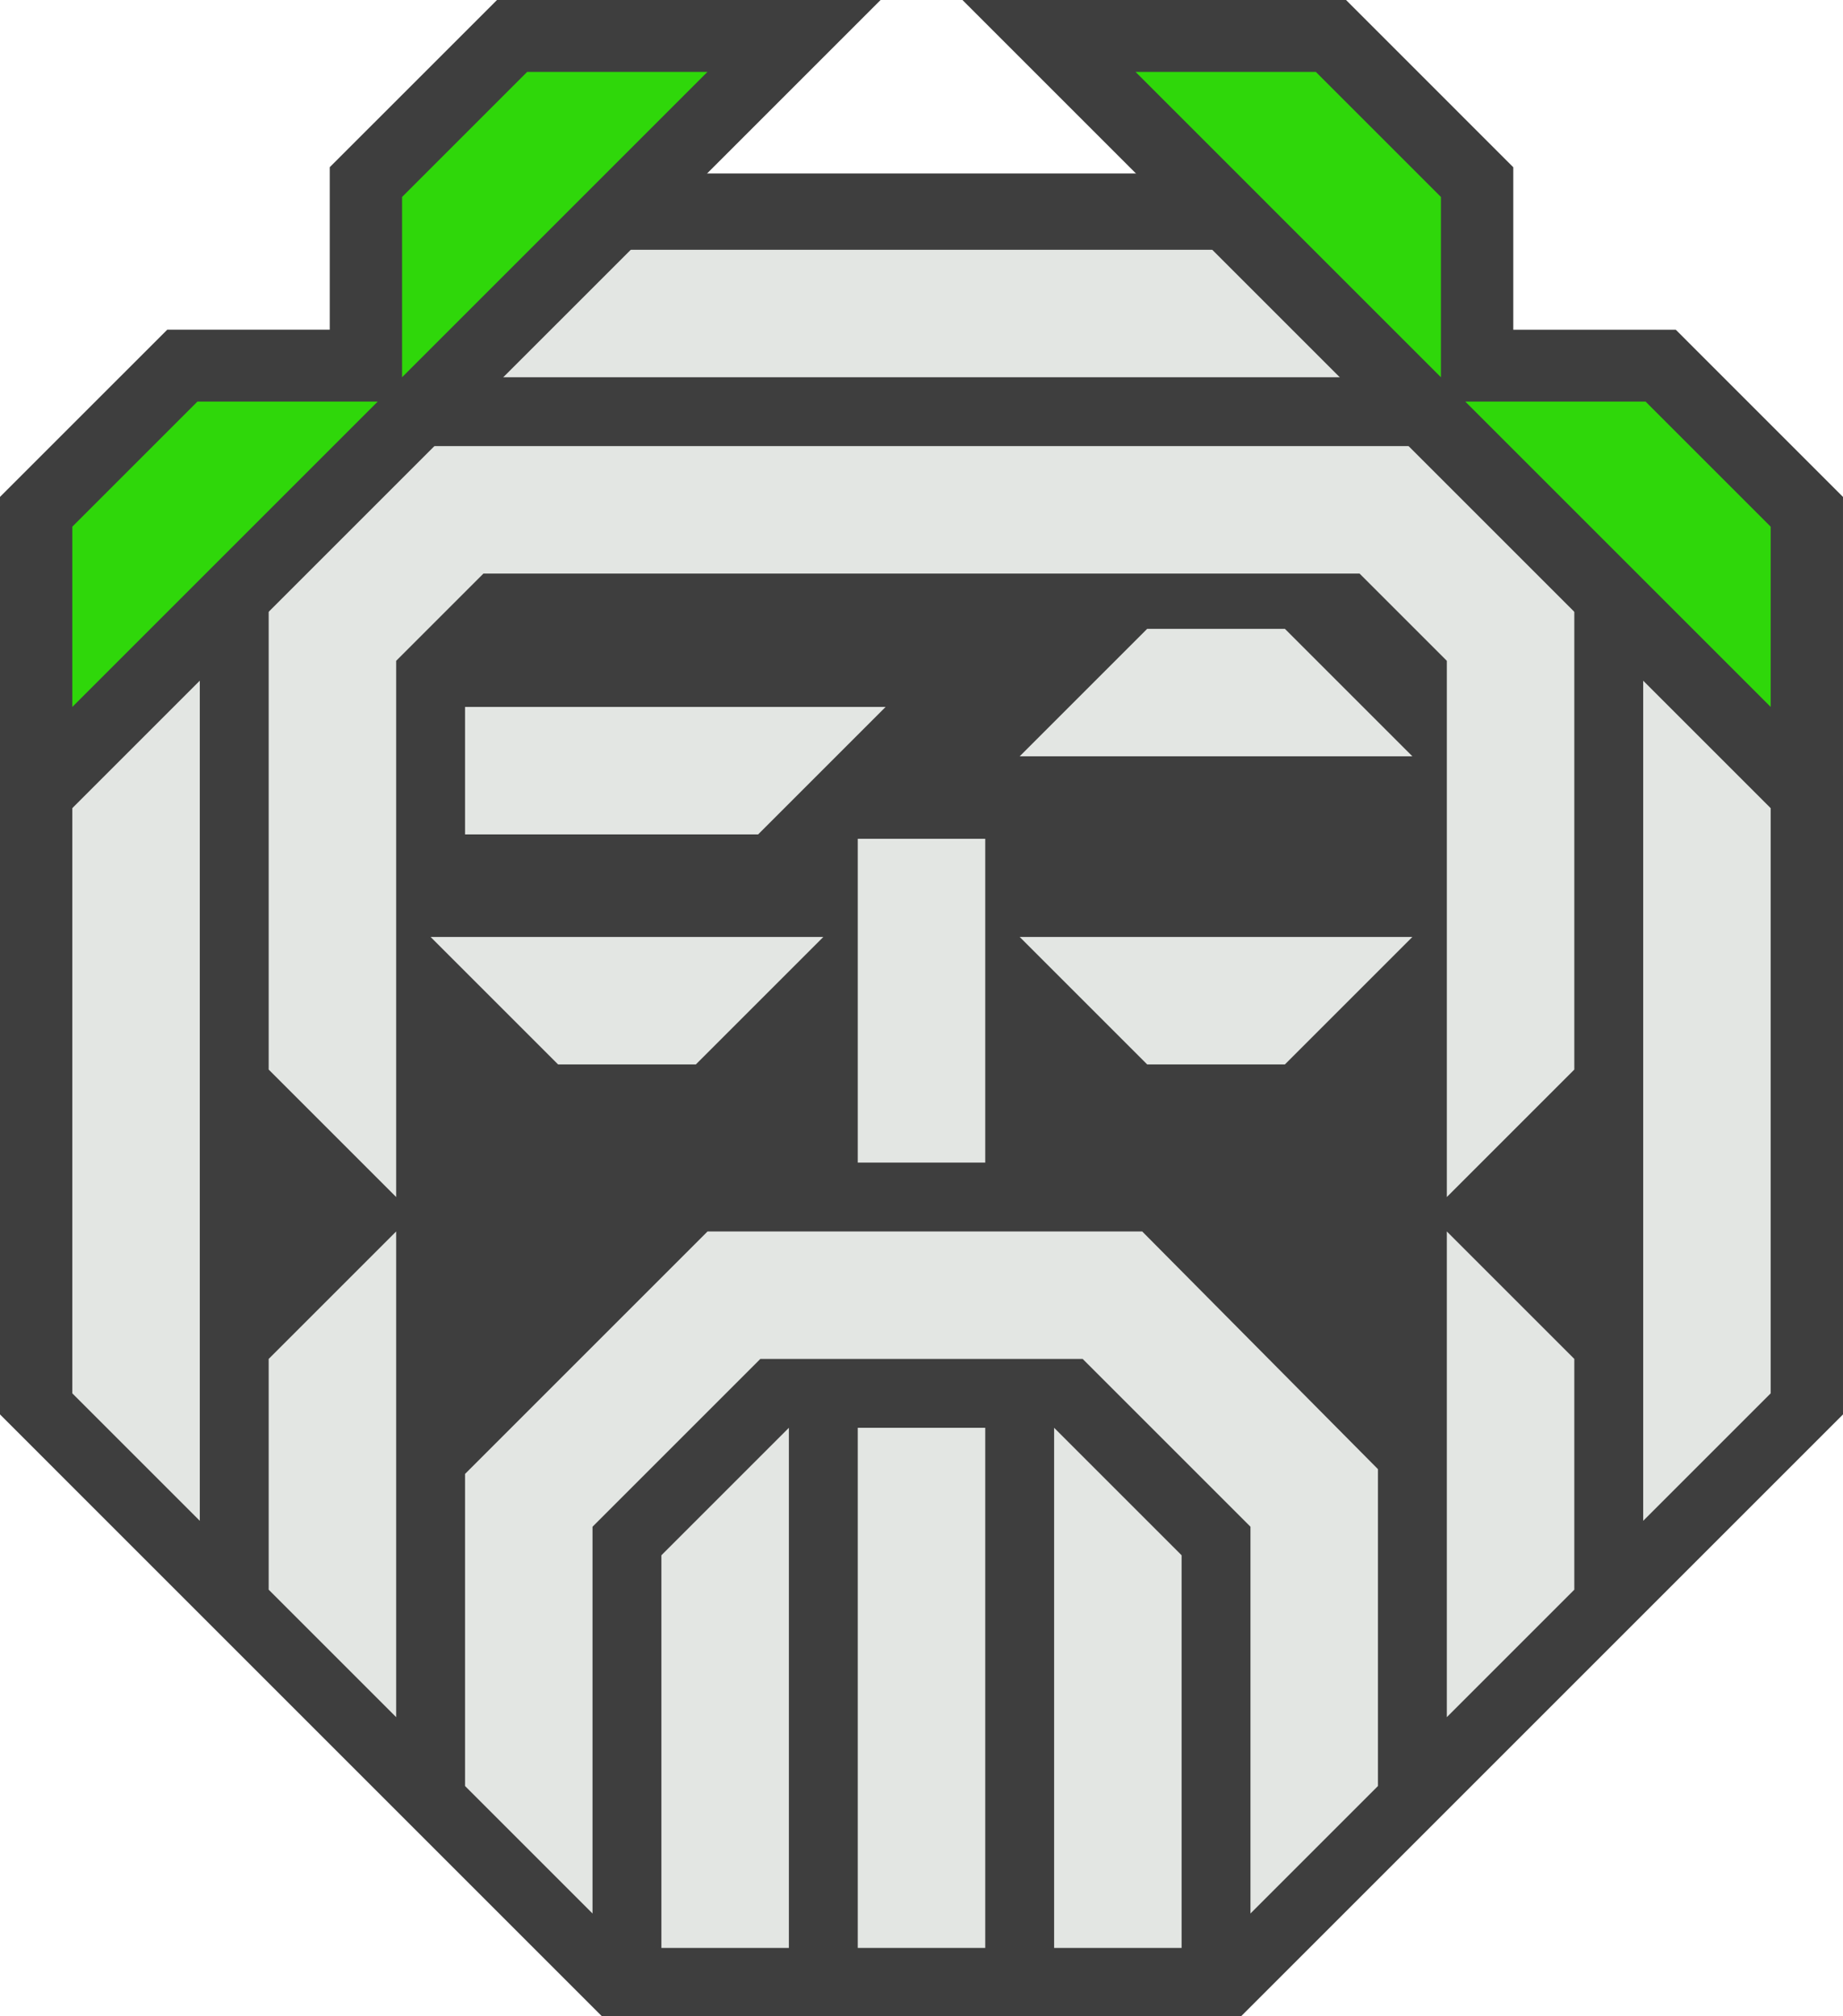
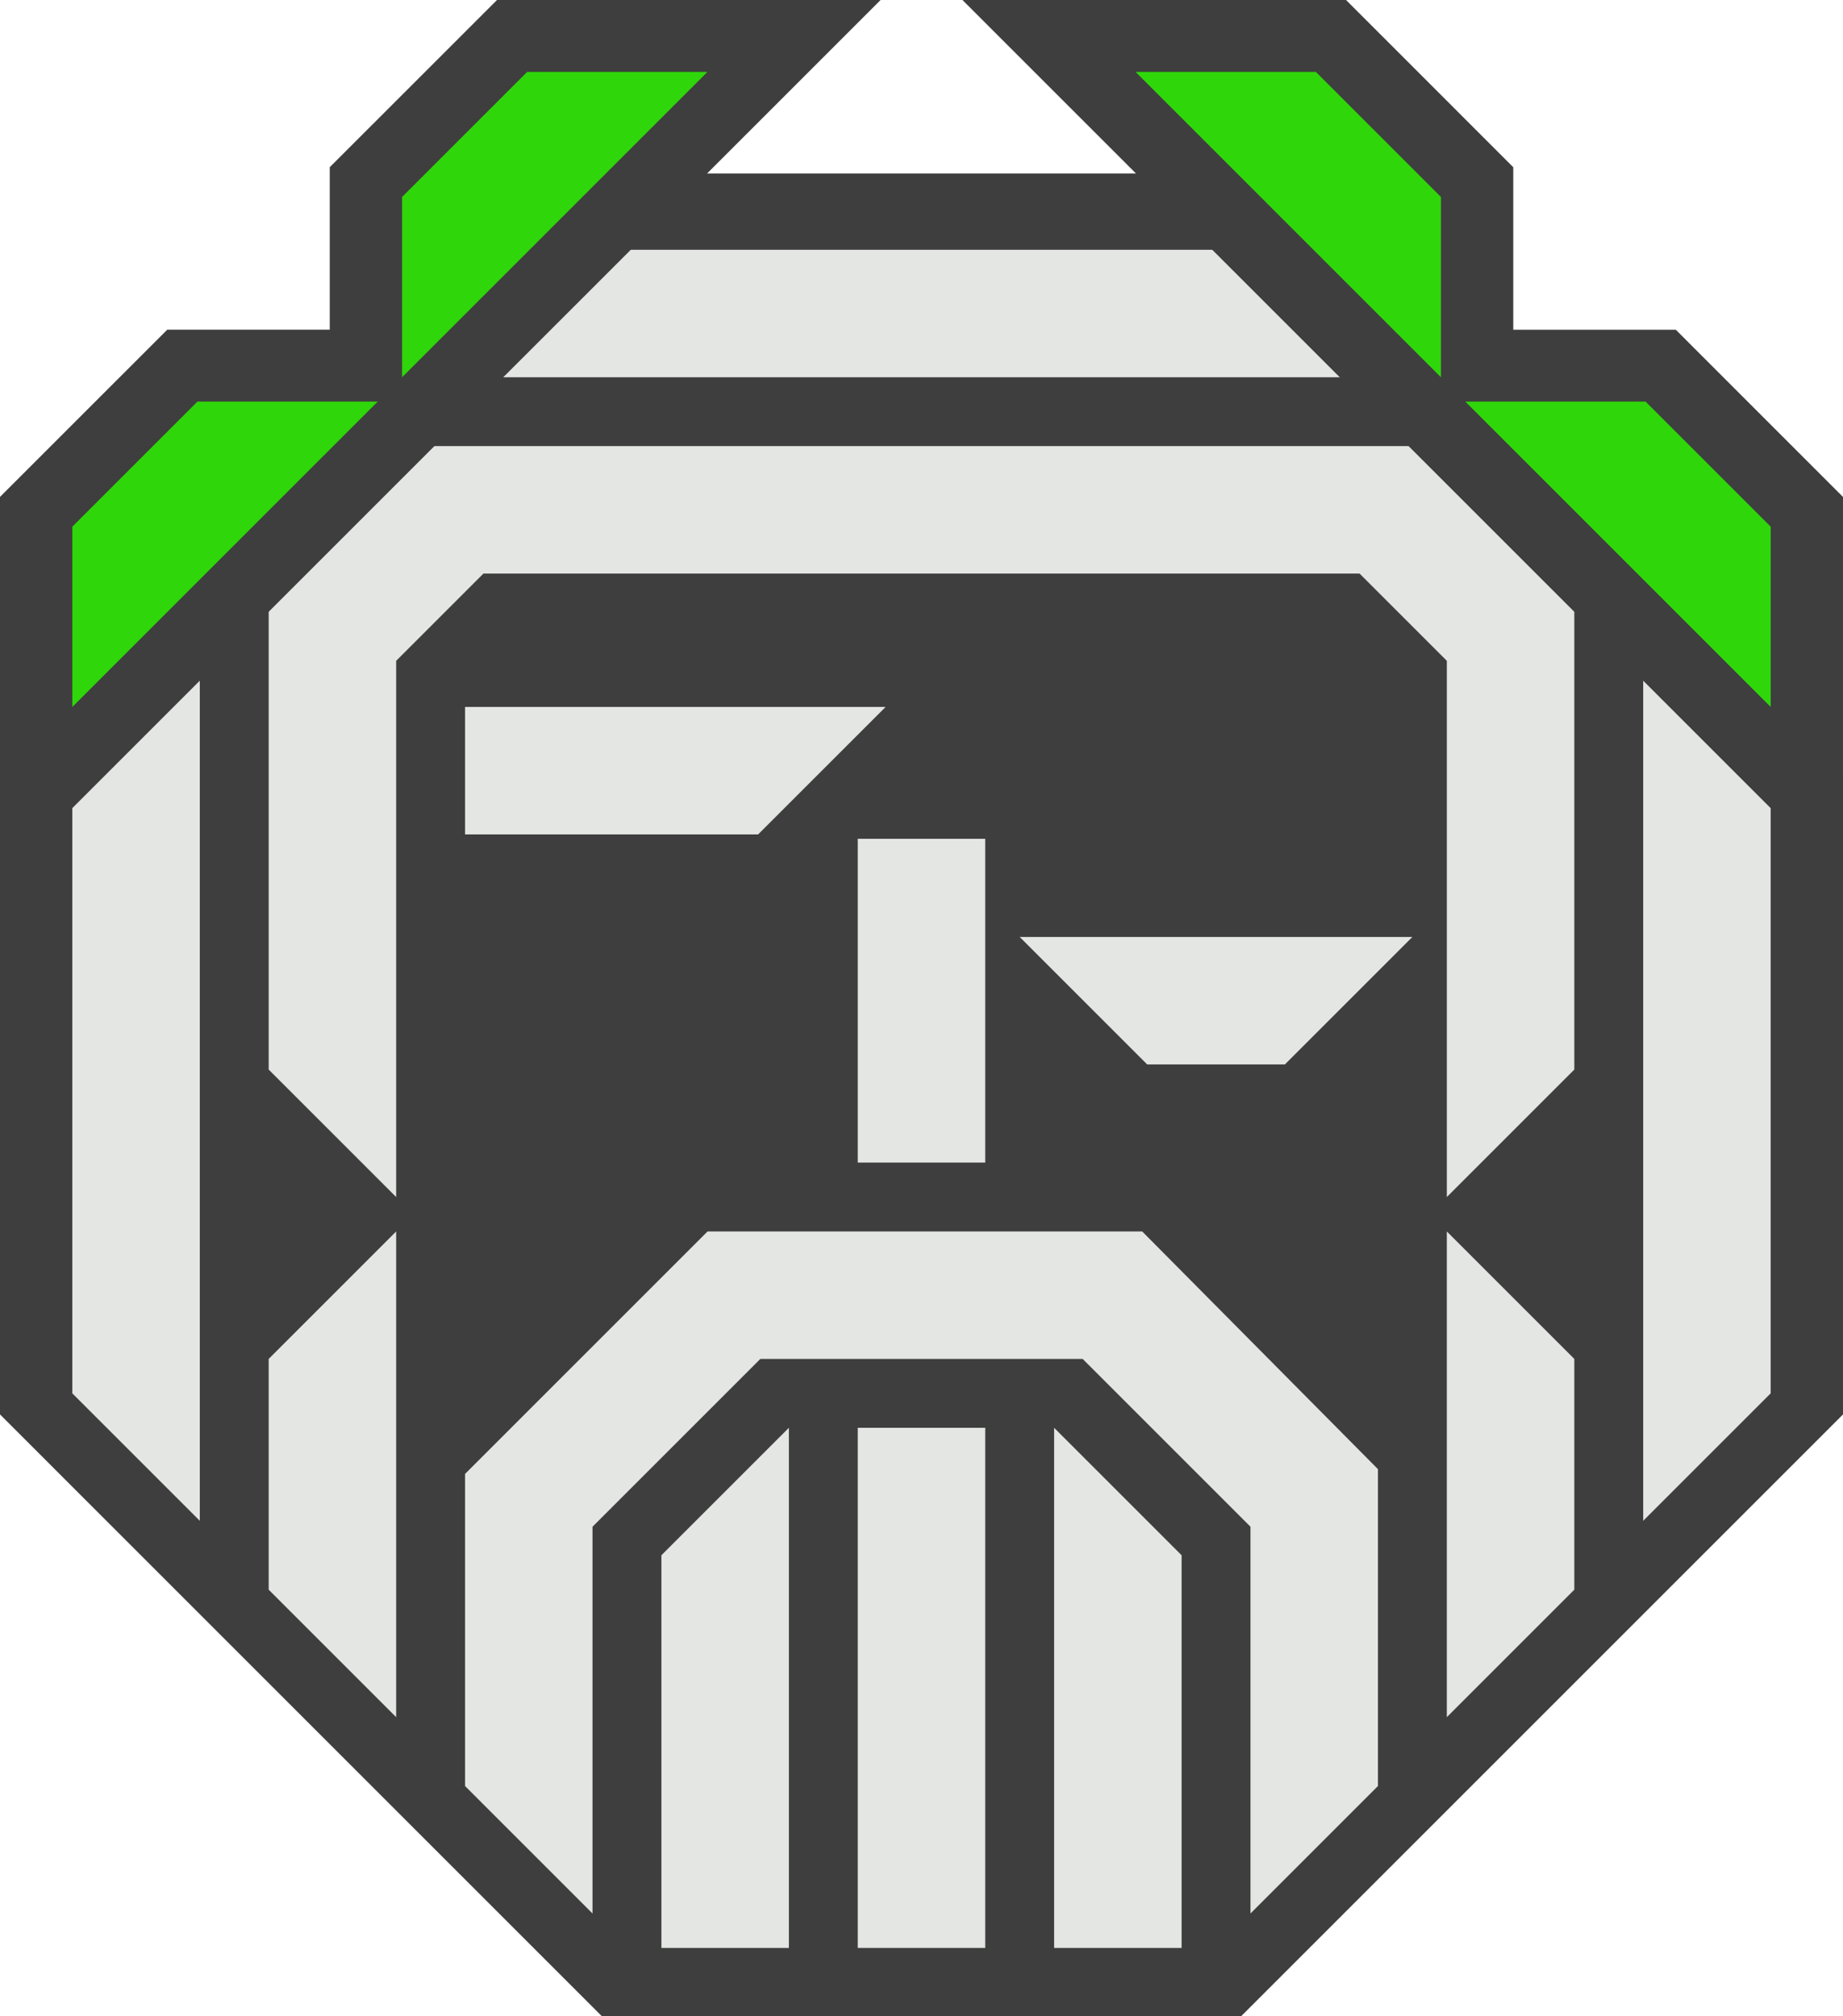
<svg xmlns="http://www.w3.org/2000/svg" width="398.994mm" height="436.55mm" viewBox="0 0 398.994 436.55" version="1.1" id="svg1007">
  <defs id="defs1004" />
  <g id="layer1">
    <path style="fill:#3e3e3e;fill-opacity:1;stroke:none;stroke-width:1.998;stroke-linecap:round;stroke-miterlimit:23.8;stroke-dasharray:none;stroke-opacity:0" d="m 8e-4,306.247 130.3,130.303 138.391,-6e-4 L 398.994,306.247 398.993,167.856 268.692,37.556 130.301,37.556 0,167.856 3e-4,191.429 Z" id="path68062-4-6-4-4-8-1-7-63" />
    <path d="M 143.187,421.761 H 170.786 V 309.143 l -27.599,27.599 z" fill="url(#paint0_linear_162_190)" id="path49684-2-81-5-7-6-8" style="fill:#e3e6e3;fill-opacity:1;stroke-width:1.902" />
    <path d="M 255.806,421.761 H 228.207 V 309.143 l 27.599,27.599 z" fill="url(#paint0_linear_162_190)" id="path49684-9-5-0-7-0-3-5" style="fill:#e3e6e3;fill-opacity:1;stroke-width:1.902" />
    <path d="m 100.677,180.665 v -27.599 h 91.05 l -27.599,27.599 z" fill="url(#paint0_linear_162_190)" id="path49684-9-5-0-7-0-3-5-4" style="fill:#e3e6e3;fill-opacity:1;stroke-width:1.902" />
    <path d="m 15.657,301.686 27.599,27.599 -5e-4,-182.727 -27.599,27.599 z" fill="url(#paint1_linear_162_190)" id="path49686-4-3-4-4-5-6" style="fill:#e3e6e3;fill-opacity:1;stroke-width:1.902" />
    <path d="m 383.336,301.686 -27.599,27.599 V 146.557 l 27.599,27.599 z" fill="url(#paint1_linear_162_190)" id="path49686-2-49-0-1-0-0-1" style="fill:#e3e6e3;fill-opacity:1;stroke-width:1.902" />
    <path d="m 263.261,54.083 27.599,27.599 H 108.133 l 27.599,-27.598 z" fill="url(#paint1_linear_162_190)" id="path49686-2-4-9-4-8-8-8-1" style="fill:#e3e6e3;fill-opacity:1;stroke-width:1.902" />
-     <path d="m 150.643,230.466 27.599,-27.599 H 93.222 l 27.599,27.599 z" fill="url(#paint2_linear_162_190)" id="path49688-3-4-5-5-0-5" style="fill:#e3e6e3;fill-opacity:1;stroke-width:1.902" />
    <path d="m 278.172,230.466 27.599,-27.599 h -85.019 l 27.599,27.599 z" fill="url(#paint2_linear_162_190)" id="path49688-2-5-44-9-1-4-9" style="fill:#e3e6e3;fill-opacity:1;stroke-width:1.902" />
-     <path d="m 248.35,136.156 -27.599,27.599 h 85.019 l -27.599,-27.599 z" fill="url(#paint2_linear_162_190)" id="path49688-2-5-44-9-1-4-5" style="fill:#e3e6e3;fill-opacity:1;stroke-width:1.902" />
    <path d="M 213.296,309.143 H 185.697 v 112.618 h 27.599 z" fill="url(#paint4_linear_162_190)" id="path49692-0-7-7-6-1-8" style="fill:#e3e6e3;fill-opacity:1;stroke-width:1.902" />
    <path d="M 213.296,181.613 H 185.697 v 70.109 h 27.599 z" fill="url(#paint10_linear_162_190)" id="path49704-2-6-5-6-1-48" style="fill:#e3e6e3;fill-opacity:1;stroke-width:1.902" />
    <path d="M 93.221,96.593 58.167,131.647 v 99.932 l 27.599,27.599 V 143.079 l 18.888,-18.888 H 294.339 l 18.888,18.888 V 259.177 L 340.826,231.578 V 131.647 L 305.771,96.593 Z" fill="url(#paint11_linear_162_190)" id="path49706-9-31-3-2-3-1" style="fill:#e3e6e3;fill-opacity:1;stroke-width:1.902" />
    <path d="m 58.167,344.196 27.599,27.599 -6e-4,-105.162 -27.599,27.599 z" fill="url(#paint12_linear_162_190)" id="path49708-4-7-8-1-5-0" style="fill:#e3e6e3;fill-opacity:1;stroke-width:1.902" />
    <path d="m 340.826,344.196 -27.599,27.599 -5e-4,-105.162 27.599,27.599 z" fill="url(#paint12_linear_162_190)" id="path49708-6-3-5-8-9-9-3" style="fill:#e3e6e3;fill-opacity:1;stroke-width:1.902" />
    <path d="m 153.177,266.633 -52.501,52.501 6e-4,67.573 27.599,27.599 -7e-4,-83.74 36.334,-36.334 h 69.774 l 36.334,36.334 6e-4,83.74 27.599,-27.599 -6e-4,-68.609 -51.038,-51.464 z" fill="url(#paint14_linear_162_190)" id="path49712-5-9-3-6-3-0" style="fill:#e3e6e3;fill-opacity:1;stroke-width:1.902" />
    <path id="path49688-6-5-0-2-9-1-2-1-1-4-4-4" style="color:#000000;fill:#3e3e3e;fill-opacity:1;stroke-width:3.501;-inkscape-stroke:none;paint-order:markers stroke fill" d="M 208.363,0 398.993,190.637 V 107.595 L 362.795,71.391 h -35.186 V 36.206 L 291.405,0 Z M 107.595,0 71.39,36.199 V 71.385 H 36.206 L 3e-4,107.588 v 83.042 L 190.637,0 Z" />
    <path id="path49688-6-5-0-2-9-1-6-8-8-1-4" style="fill:#2fd70a;fill-opacity:1;stroke:none;stroke-width:31.123;stroke-dasharray:none;stroke-opacity:1;paint-order:markers stroke fill" d="m 245.832,15.564 66.116,66.118 V 42.65 L 284.863,15.564 Z m -131.702,0 -27.084,27.084 v 39.031 l 66.115,-66.116 z m 203.09,71.386 66.116,66.116 V 114.036 L 356.251,86.95 Z m -274.478,0 -27.085,27.084 v 39.031 L 81.773,86.95 Z" />
  </g>
</svg>